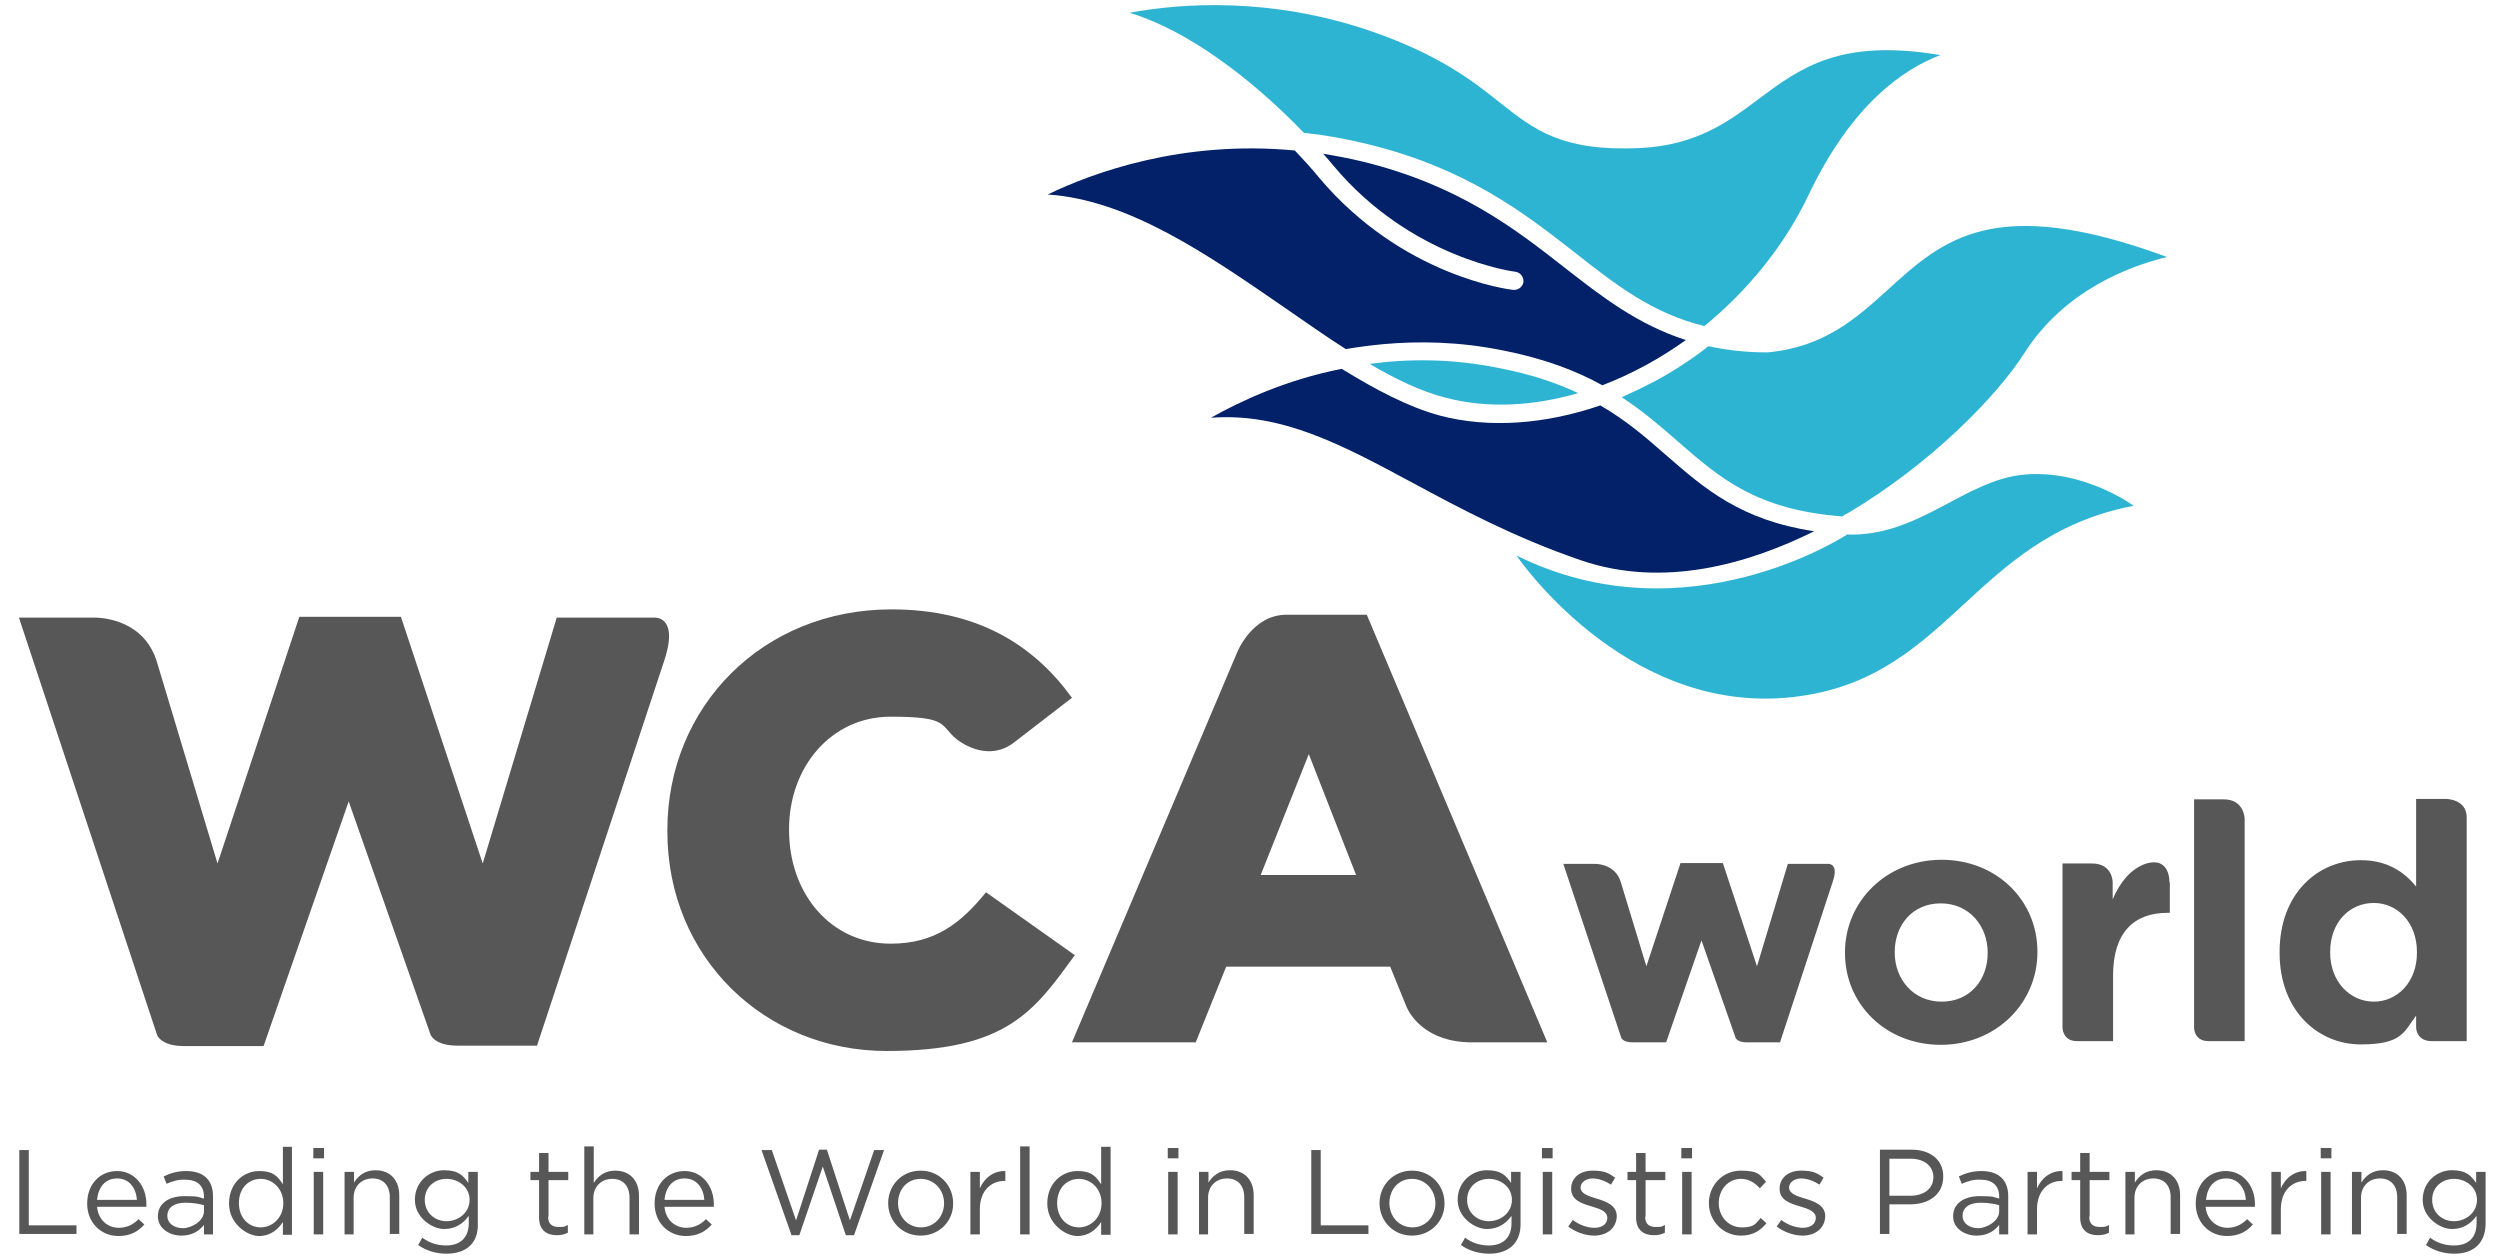
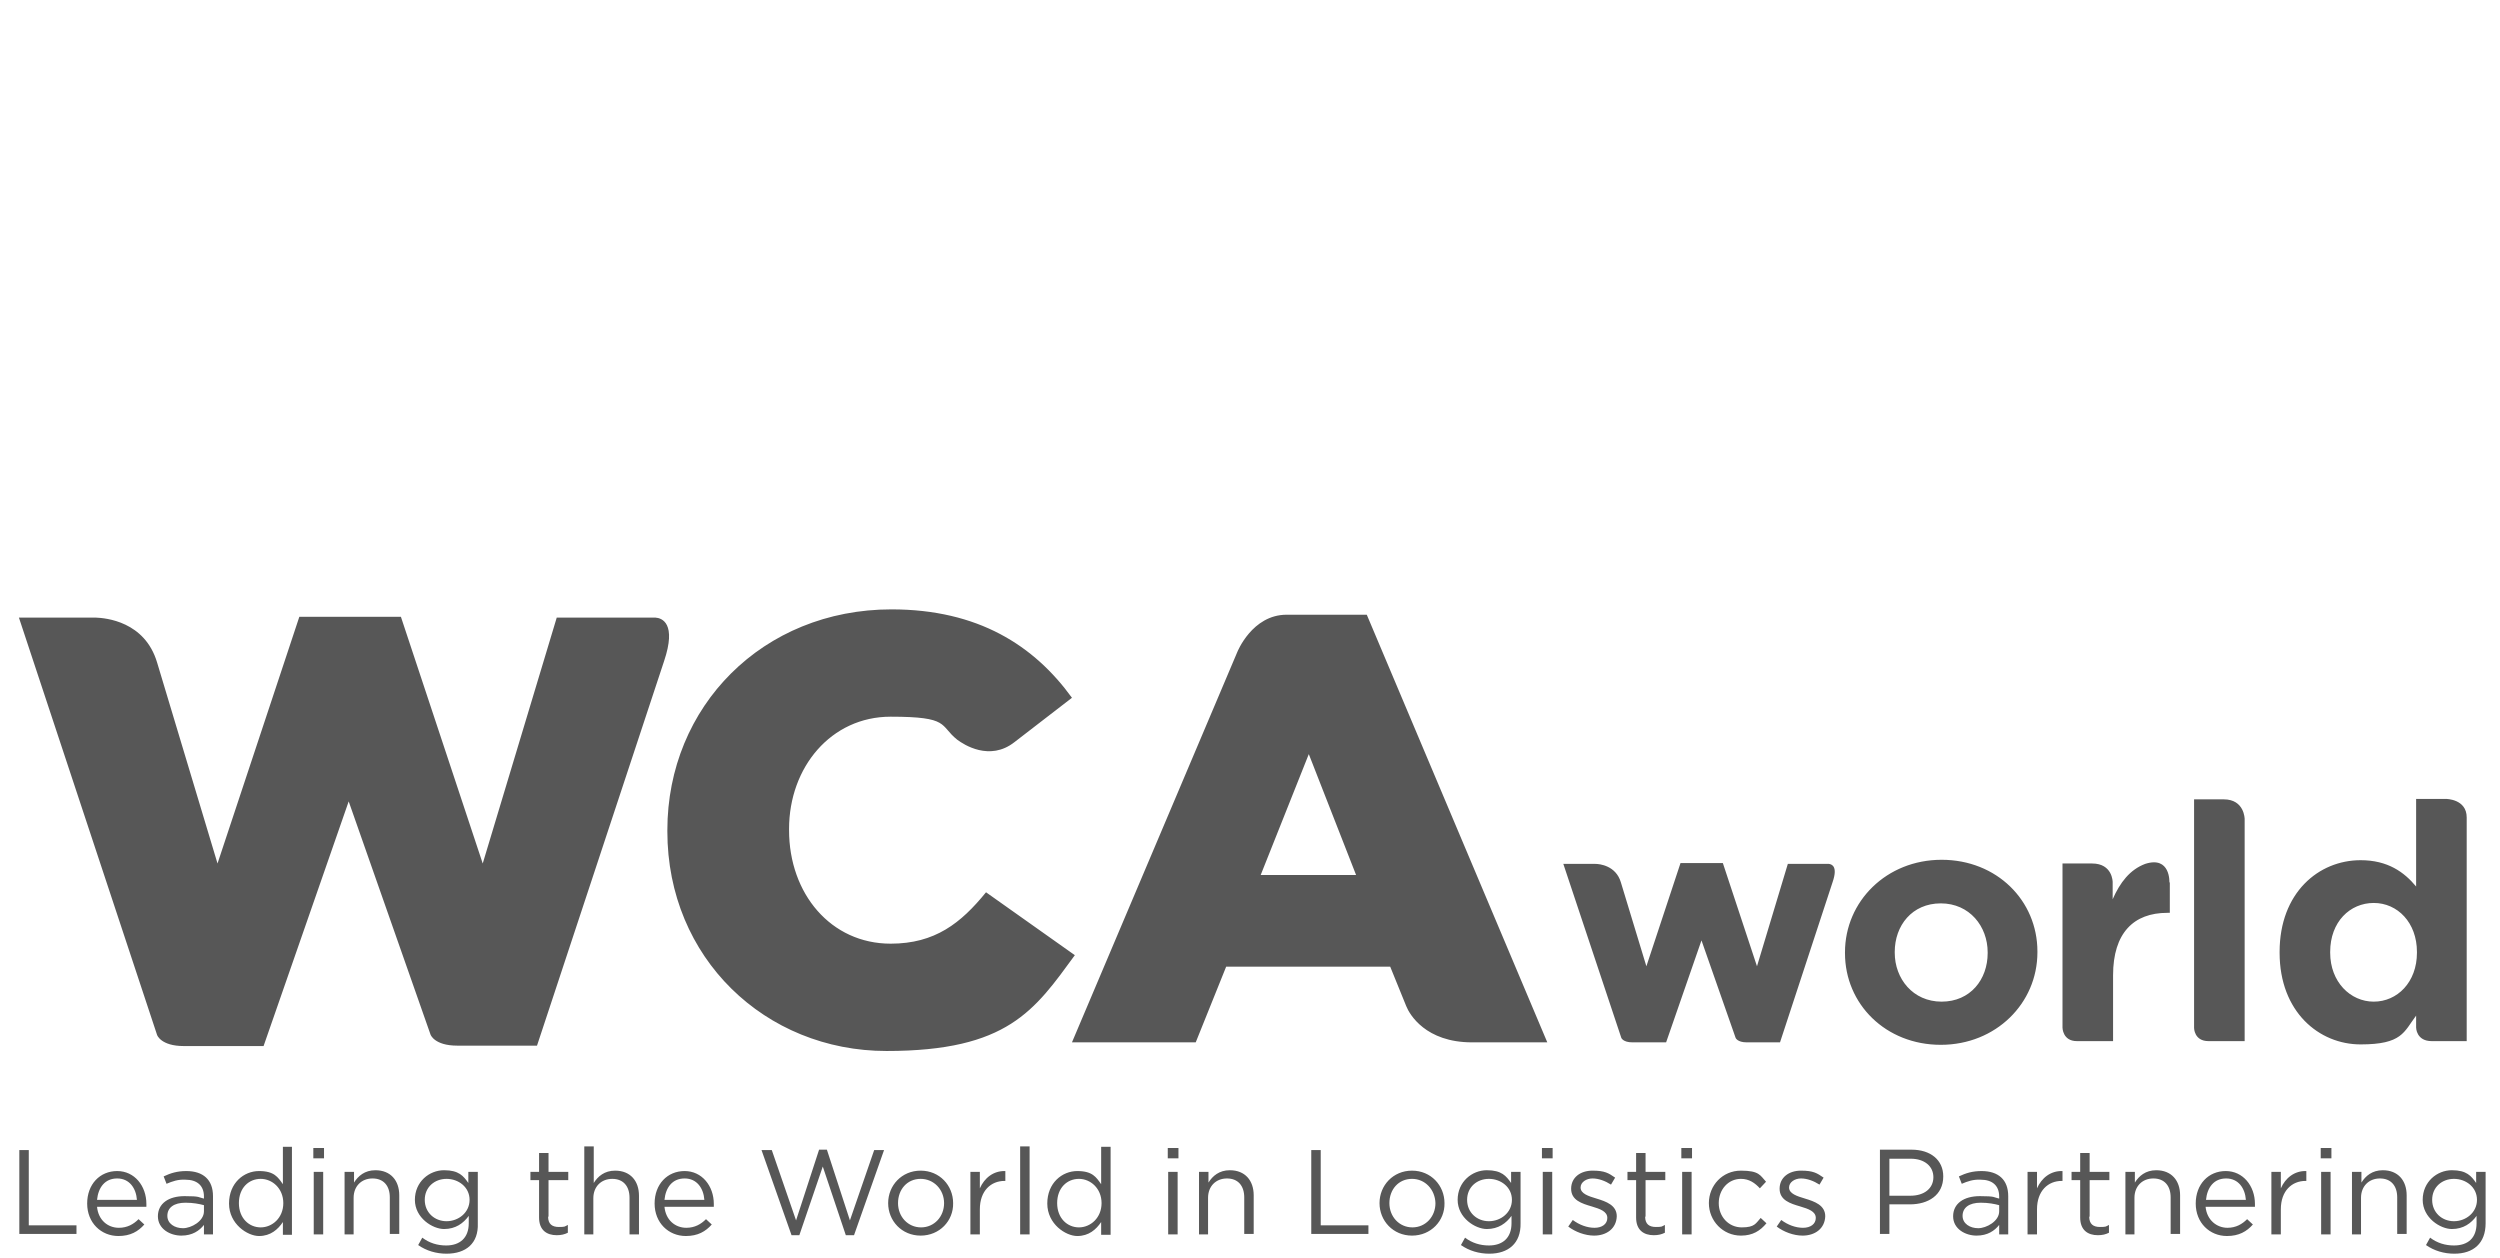
<svg xmlns="http://www.w3.org/2000/svg" id="layer" version="1.1" viewBox="0 0 608 306">
  <defs>
    <style>
      .cls-1 {
        fill: #022169;
      }

      .cls-1, .cls-2, .cls-3 {
        stroke-width: 0px;
      }

      .cls-2 {
        fill: #575757;
      }

      .cls-3 {
        fill: #2eb4d3;
      }
    </style>
  </defs>
  <path class="cls-2" d="M432.9,253.5h-8.1c-2.3,0-2.7-1.1-2.7-1.1h0l-8.3-23.7-8.6,24.8h-8.2c-2.3,0-2.7-1.1-2.7-1.1l-14.1-42.3h7.8c1,0,5,.4,6.2,4.5l6.2,20.4,8.3-25.1h10.3l8.3,25.1,7.5-24.9h10c.7.1,2.2.6.9,4.4l-12.8,39ZM448.7,231.8c0,12.4,9.9,22.3,23.3,22.3s23.5-10.1,23.5-22.5v-.2c0-12.4-9.9-22.3-23.3-22.3s-23.5,10.1-23.5,22.5v.2M483.4,231.8c0,6.4-4.2,11.8-11.2,11.8s-11.4-5.6-11.4-11.9v-.2c0-6.4,4.2-11.8,11.2-11.8s11.4,5.6,11.4,11.9v.2M527.6,214.6s.3-6.5-5.9-4.5c-3.7,1.4-6.1,4.5-7.9,8.6v-4.2s0-4.5-5-4.5h-7.2v39.9s0,3.3,3.5,3.3h8.8v-16c0-10.3,5-15.2,13.2-15.2h.6v-7.4M533.6,250s0,3.2,3.5,3.2h8.8v-54s0-4.8-5.1-4.8h-7.2v55.6M599.9,198.8c0-4.5-5-4.5-5-4.5h-7.3v21.3c-2.9-3.5-6.9-6.4-13.5-6.4-10.2,0-19.7,7.9-19.7,22.3v.2c0,14.4,9.6,22.3,19.7,22.3s10.5-3,13.5-7v2.9s0,3.3,3.8,3.3h8.5v-54.4M587.8,231.7c0,7.2-4.8,11.9-10.5,11.9s-10.6-4.8-10.6-11.9v-.2c0-7.3,4.8-11.9,10.6-11.9s10.5,4.8,10.5,11.9v.2M4.7,279.7h2.3v18.3h11.6v2.1H4.7v-20.4ZM28.9,298.6c2.1,0,3.6-.9,4.8-2.1l1.4,1.3c-1.5,1.7-3.4,2.8-6.3,2.8-4.2,0-7.6-3.2-7.6-7.9s3.1-7.9,7.3-7.9,7.1,3.6,7.1,8v.7h-12c.3,3.2,2.6,5.1,5.3,5.1ZM33.3,291.8c-.2-2.8-1.8-5.2-4.8-5.2s-4.6,2.2-4.9,5.2h9.7ZM40.5,287.9l-.7-1.8c1.7-.8,3.3-1.3,5.5-1.3,4.1,0,6.5,2.1,6.5,6.1v9.3h-2.2v-2.3c-1.1,1.4-2.8,2.6-5.5,2.6s-5.7-1.6-5.7-4.7,2.6-4.9,6.5-4.9,3.3.3,4.7.6v-.5c0-2.7-1.7-4.1-4.5-4.1-1.8-.1-3.2.4-4.6,1ZM40.7,295.7c0,1.9,1.8,3,3.8,3s5.1-1.7,5.1-4.1v-1.5c-1.1-.3-2.6-.6-4.5-.6-2.8,0-4.4,1.2-4.4,3.2ZM68.8,300.2v-3c-1.2,1.8-3,3.4-5.8,3.4s-7.3-2.9-7.3-7.9,3.6-7.9,7.3-7.9,4.6,1.5,5.8,3.2v-9.1h2.2v21.4h-2.2ZM63.4,286.7c-2.9,0-5.3,2.2-5.3,5.9s2.5,5.9,5.3,5.9,5.5-2.3,5.5-5.9-2.7-5.9-5.5-5.9ZM76.2,281.7v-2.5h2.6v2.5h-2.6ZM76.3,300.2v-15.2h2.3v15.2h-2.3ZM86.1,300.2h-2.3v-15.2h2.3v2.6c1-1.6,2.6-3,5.2-3,3.7,0,5.8,2.5,5.8,6.1v9.4h-2.3v-8.9c0-2.8-1.5-4.6-4.2-4.6s-4.6,1.9-4.6,4.7v8.9h0ZM108.6,304.9c-2.5,0-4.9-.7-6.9-2.1l1-1.8c1.7,1.3,3.7,1.9,5.8,1.9,3.3,0,5.5-1.8,5.5-5.4v-1.8c-1.3,1.8-3.2,3.2-6,3.2s-7.1-2.7-7.1-7.1,3.5-7.2,7.1-7.2,4.7,1.4,5.9,3.1v-2.7h2.3v12.5c.2,4.9-2.9,7.4-7.6,7.4ZM108.6,286.7c-2.9,0-5.3,2-5.3,5.1s2.4,5.2,5.3,5.2,5.6-2.1,5.6-5.2-2.7-5.1-5.6-5.1ZM133.3,295.9c0,1.8,1,2.5,2.6,2.5s1.4-.1,2.2-.5v1.9c-.8.4-1.6.6-2.7.6-2.4,0-4.3-1.2-4.3-4.3v-9.1h-2.1v-2h2.1v-4.6h2.3v4.6h4.8v2h-4.8v8.9h-.1ZM144.4,300.2h-2.3v-21.4h2.3v8.9c1-1.6,2.6-3,5.2-3,3.7,0,5.8,2.5,5.8,6.1v9.4h-2.3v-8.9c0-2.8-1.5-4.6-4.2-4.6s-4.6,1.9-4.6,4.7v8.8h.1ZM166.9,298.6c2.1,0,3.6-.9,4.8-2.1l1.4,1.3c-1.5,1.7-3.4,2.8-6.3,2.8-4.2,0-7.6-3.2-7.6-7.9s3.1-7.9,7.3-7.9,7.1,3.6,7.1,8v.7h-12c.3,3.2,2.6,5.1,5.3,5.1ZM171.3,291.8c-.2-2.8-1.8-5.2-4.8-5.2s-4.6,2.2-4.9,5.2h9.7ZM199.2,279.6h1.9l5.6,17.2,5.9-17.1h2.4l-7.3,20.7h-2l-5.6-16.7-5.7,16.7h-1.9l-7.3-20.7h2.5l5.9,17.1,5.6-17.2ZM223.9,300.5c-4.6,0-7.9-3.6-7.9-7.9s3.3-7.9,7.9-7.9,7.9,3.6,7.9,7.9c.1,4.3-3.3,7.9-7.9,7.9ZM223.9,286.7c-3.3,0-5.5,2.6-5.5,5.9s2.4,5.9,5.6,5.9,5.6-2.6,5.6-5.9-2.5-5.9-5.7-5.9ZM238.3,300.2h-2.3v-15.2h2.3v4c1.1-2.5,3.3-4.3,6.2-4.2v2.4h-.2c-3.3,0-6,2.4-6,6.9v6.1h0ZM248.1,300.2v-21.4h2.3v21.4h-2.3ZM267.8,300.2v-3c-1.2,1.8-3,3.4-5.8,3.4s-7.3-2.9-7.3-7.9,3.6-7.9,7.3-7.9,4.6,1.5,5.8,3.2v-9.1h2.3v21.4h-2.3ZM262.4,286.7c-2.9,0-5.3,2.2-5.3,5.9s2.5,5.9,5.3,5.9,5.5-2.3,5.5-5.9-2.7-5.9-5.5-5.9ZM284,281.7v-2.5h2.6v2.5h-2.6ZM284.1,300.2v-15.2h2.3v15.2h-2.3ZM293.9,300.2h-2.3v-15.2h2.3v2.6c1-1.6,2.6-3,5.2-3,3.7,0,5.8,2.5,5.8,6.1v9.4h-2.3v-8.9c0-2.8-1.5-4.6-4.2-4.6s-4.6,1.9-4.6,4.7v8.9h.1ZM318.9,279.7h2.3v18.3h11.6v2.1h-13.9v-20.4ZM343.4,300.5c-4.6,0-7.9-3.6-7.9-7.9s3.3-7.9,7.9-7.9,7.9,3.6,7.9,7.9c.1,4.3-3.3,7.9-7.9,7.9ZM343.4,286.7c-3.3,0-5.5,2.6-5.5,5.9s2.4,5.9,5.6,5.9,5.6-2.6,5.6-5.9c-.1-3.3-2.5-5.9-5.7-5.9ZM362.2,304.9c-2.5,0-4.9-.7-6.9-2.1l1-1.8c1.7,1.3,3.7,1.9,5.8,1.9,3.3,0,5.5-1.8,5.5-5.4v-1.8c-1.3,1.8-3.2,3.2-6,3.2s-7.1-2.7-7.1-7.1,3.5-7.2,7.1-7.2,4.7,1.4,5.9,3.1v-2.7h2.3v12.5c.1,4.9-3,7.4-7.6,7.4ZM362.1,286.7c-2.9,0-5.3,2-5.3,5.1s2.4,5.2,5.3,5.2,5.6-2.1,5.6-5.2-2.7-5.1-5.6-5.1ZM375,281.7v-2.5h2.6v2.5h-2.6ZM375.2,300.2v-15.2h2.3v15.2h-2.3ZM387.7,300.5c-2.2,0-4.6-.9-6.3-2.2l1.1-1.6c1.6,1.2,3.5,1.9,5.3,1.9s3.1-.9,3.1-2.4h0c0-1.6-1.8-2.2-3.8-2.8-2.4-.7-5-1.5-5-4.3h0c0-2.7,2.2-4.4,5.2-4.4s3.9.6,5.5,1.7l-1,1.7c-1.4-.9-3-1.5-4.5-1.5s-2.9.9-2.9,2.2h0c0,1.5,1.9,2.1,3.9,2.7,2.3.7,4.9,1.6,4.9,4.3h0c-.1,3-2.5,4.7-5.5,4.7ZM400.1,295.9c0,1.8,1,2.5,2.6,2.5s1.4-.1,2.2-.5v1.9c-.8.4-1.6.6-2.7.6-2.4,0-4.3-1.2-4.3-4.3v-9.1h-2.1v-2h2.1v-4.6h2.3v4.6h4.8v2h-4.8v8.9h-.1ZM408.9,281.7v-2.5h2.6v2.5h-2.6ZM409.1,300.2v-15.2h2.3v15.2h-2.3ZM423.4,300.5c-4.4,0-7.8-3.6-7.8-7.9s3.3-7.9,7.8-7.9,4.7,1.2,6.1,2.7l-1.5,1.6c-1.2-1.3-2.6-2.3-4.6-2.3-3.1,0-5.4,2.6-5.4,5.9s2.4,5.9,5.6,5.9,3.4-1,4.6-2.3l1.4,1.3c-1.5,1.8-3.3,3-6.2,3ZM438.4,300.5c-2.2,0-4.6-.9-6.3-2.2l1.1-1.6c1.6,1.2,3.5,1.9,5.3,1.9s3.1-.9,3.1-2.4h0c0-1.6-1.8-2.2-3.8-2.8-2.4-.7-5-1.5-5-4.3h0c0-2.7,2.2-4.4,5.2-4.4s3.9.6,5.5,1.7l-1,1.7c-1.4-.9-3-1.5-4.5-1.5s-2.9.9-2.9,2.2h0c0,1.5,1.9,2.1,3.9,2.7,2.3.7,4.9,1.6,4.9,4.3h0c-.1,3-2.5,4.7-5.5,4.7ZM464.5,292.9h-5v7.2h-2.3v-20.5h7.7c4.6,0,7.7,2.5,7.7,6.5,0,4.6-3.7,6.8-8.1,6.8ZM464.7,281.8h-5.2v9h5.1c3.4,0,5.6-1.8,5.6-4.5s-2.2-4.5-5.5-4.5ZM477.1,287.9l-.7-1.8c1.7-.8,3.3-1.3,5.5-1.3,4.1,0,6.5,2.1,6.5,6.1v9.3h-2.2v-2.3c-1.1,1.4-2.8,2.6-5.5,2.6s-5.7-1.6-5.7-4.7,2.6-4.9,6.5-4.9,3.3.3,4.7.6v-.5c0-2.7-1.7-4.1-4.5-4.1-1.8-.1-3.2.4-4.6,1ZM477.3,295.7c0,1.9,1.8,3,3.8,3s5.1-1.7,5.1-4.1v-1.5c-1.1-.3-2.6-.6-4.5-.6-2.8,0-4.4,1.2-4.4,3.2ZM495.4,300.2h-2.3v-15.2h2.3v4c1.1-2.5,3.3-4.3,6.2-4.2v2.4h-.2c-3.3,0-6,2.4-6,6.9v6.1ZM508.1,295.9c0,1.8,1,2.5,2.6,2.5s1.4-.1,2.2-.5v1.9c-.8.4-1.6.6-2.7.6-2.4,0-4.3-1.2-4.3-4.3v-9.1h-2.1v-2h2.1v-4.6h2.3v4.6h4.8v2h-4.8v8.9h0ZM519.2,300.2h-2.3v-15.2h2.3v2.6c1-1.6,2.6-3,5.2-3,3.7,0,5.8,2.5,5.8,6.1v9.4h-2.3v-8.9c0-2.8-1.5-4.6-4.2-4.6s-4.6,1.9-4.6,4.7v8.9h0ZM541.7,298.6c2.1,0,3.6-.9,4.8-2.1l1.4,1.3c-1.5,1.7-3.4,2.8-6.3,2.8-4.2,0-7.6-3.2-7.6-7.9s3.1-7.9,7.3-7.9,7.1,3.6,7.1,8v.7h-12c.3,3.2,2.7,5.1,5.3,5.1ZM546.2,291.8c-.2-2.8-1.8-5.2-4.8-5.2s-4.6,2.2-4.9,5.2h9.7ZM554.7,300.2h-2.3v-15.2h2.3v4c1.1-2.5,3.3-4.3,6.2-4.2v2.4h-.2c-3.3,0-6,2.4-6,6.9v6.1ZM564.4,281.7v-2.5h2.6v2.5h-2.6ZM564.5,300.2v-15.2h2.3v15.2h-2.3ZM574.3,300.2h-2.3v-15.2h2.3v2.6c1-1.6,2.6-3,5.2-3,3.7,0,5.8,2.5,5.8,6.1v9.4h-2.3v-8.9c0-2.8-1.5-4.6-4.2-4.6s-4.6,1.9-4.6,4.7v8.9h0ZM596.9,304.9c-2.5,0-4.9-.7-6.9-2.1l1-1.8c1.7,1.3,3.7,1.9,5.8,1.9,3.4,0,5.5-1.8,5.5-5.4v-1.8c-1.3,1.8-3.2,3.2-6,3.2s-7.1-2.7-7.1-7.1,3.5-7.2,7.1-7.2,4.7,1.4,5.9,3.1v-2.7h2.3v12.5c0,4.9-3,7.4-7.6,7.4ZM596.8,286.7c-2.9,0-5.3,2-5.3,5.1s2.4,5.2,5.3,5.2,5.6-2.1,5.6-5.2c0-3.1-2.7-5.1-5.6-5.1ZM130.6,254.3h-19.4c-5.6,0-6.5-2.7-6.5-2.7h0l-19.9-56.7-20.7,59.5h-19.4c-5.6,0-6.5-2.7-6.5-2.7L4.6,150.2h18.7c2.4.1,11.9.9,14.9,10.9l14.7,48.9,19.9-60h24.7l19.9,60,18-59.8h24c1.6.1,5.2,1.4,2.1,10.6l-30.9,93.5ZM376.3,253.5h-18.3c-11.3,0-15.2-6.8-16-8.8l-3.9-9.6h-39.9l-7.4,18.4h-30.1l40.2-94.9s3.6-9.1,12-9.1h19.5l43.9,104ZM329.8,212.8l-11.5-29.4-11.7,29.4h23.2ZM216.6,229.5c-14.5,0-24.7-12.1-24.7-27.6v-.3c0-15,10.2-27.3,24.7-27.3s11.8,2.1,16.2,5.6c1.6,1.2,7.9,5.3,13.9.6l14-10.8c-9.2-12.7-22.8-21.5-43.9-21.5-31.3,0-54.5,23.6-54.5,53.7v.3c0,30.8,23.8,53.4,53.3,53.4s36-9.9,45.8-23.3l-21.6-15.3c-6.1,7.5-12.4,12.5-23.2,12.5" />
-   <path class="cls-1" d="M254.8,47.3c11-5.3,32.7-13.3,60.1-10.7,2.1,2.2,4.1,4.4,5.9,6.6,20.1,23.9,46.1,27.2,47.2,27.3,1.2.1,2.3-.7,2.5-1.9.1-1.2-.7-2.3-1.9-2.5-.2,0-25.4-3.2-44.3-25.8-.8-1-1.7-2-2.5-2.9,3.1.5,6.3,1.1,9.6,1.9,23.3,5.7,37,16.3,49,25.7,9.1,7.1,17.8,13.9,29.6,17.7-6.4,4.6-13.3,8.3-20.3,11-6.3-3.5-14.1-6.5-24.3-8.5-10.4-2.1-20.2-2.3-29-1.5-3.1.3-6.2.7-9.1,1.2-4.9-3.1-9.8-6.6-14.9-10.1-18.7-12.9-37.9-26.2-57.6-27.5M343.7,117.5c11.5,6.2,24.6,13.2,40.6,18.7,20.2,7,41,.9,56.9-7-17.9-2.7-26.7-10.4-36-18.5-4.8-4.2-9.6-8.4-16-12.1-13.4,4.6-27.1,5.6-38.9,2.5-7.8-2.1-15.7-6.3-24-11.4-13.7,2.7-24.7,7.9-31.8,11.9,17.2-1.3,31.7,6.5,49.2,15.9" />
-   <path class="cls-3" d="M383.1,61.5c-12.4-9.7-26.4-20.6-50.7-26.5-5.3-1.3-10.4-2.2-15.3-2.7-12.8-13.3-28.4-25-42.4-29.2,12.5-2.3,33.9-3.9,58.2,4.3,17,5.8,25.3,12.3,31.8,17.5,8.5,6.7,15.1,12,34.3,11.1,13.6-.7,21.4-6.4,28.8-12,10.1-7.5,19.8-14.7,44.1-10.6-9,3.4-21.6,12-32.1,34.1-5.9,12.4-14.9,23.3-25.3,31.8-12.7-3.1-21.6-10.1-31.4-17.8M333.1,88.5c6.3,3.7,12.5,6.7,18.4,8.2,10.2,2.7,21.3,2.1,32.3-1.1-5.3-2.5-11.5-4.6-19.3-6.1-11.3-2.3-21.9-2.3-31.4-1M449.4,124.8c20.1-11.9,36.3-28.5,42.9-38.9,9.7-15.2,25.3-21.1,34.7-23.4-42-15.5-54.5-4.2-67.7,7.8-7.7,7-15.7,14.2-29.5,15.4h-.2c-5.2,0-9.9-.6-14.1-1.5-4.1,3.2-8.4,6-13,8.5-2.7,1.4-5.4,2.7-8.1,3.9,5.3,3.5,9.6,7.2,13.7,10.8,10.2,8.9,19.1,16.6,40,18.2.4-.4.9-.6,1.3-.8M368.8,135.1s25.6,37.9,65.4,34.6,44.7-39,84.7-46.7c0,0-11.9-8.8-26.4-7.6-14.6,1.2-25.8,15.2-43.3,14.6,0,0-38.9,25.7-80.4,5.1" />
</svg>